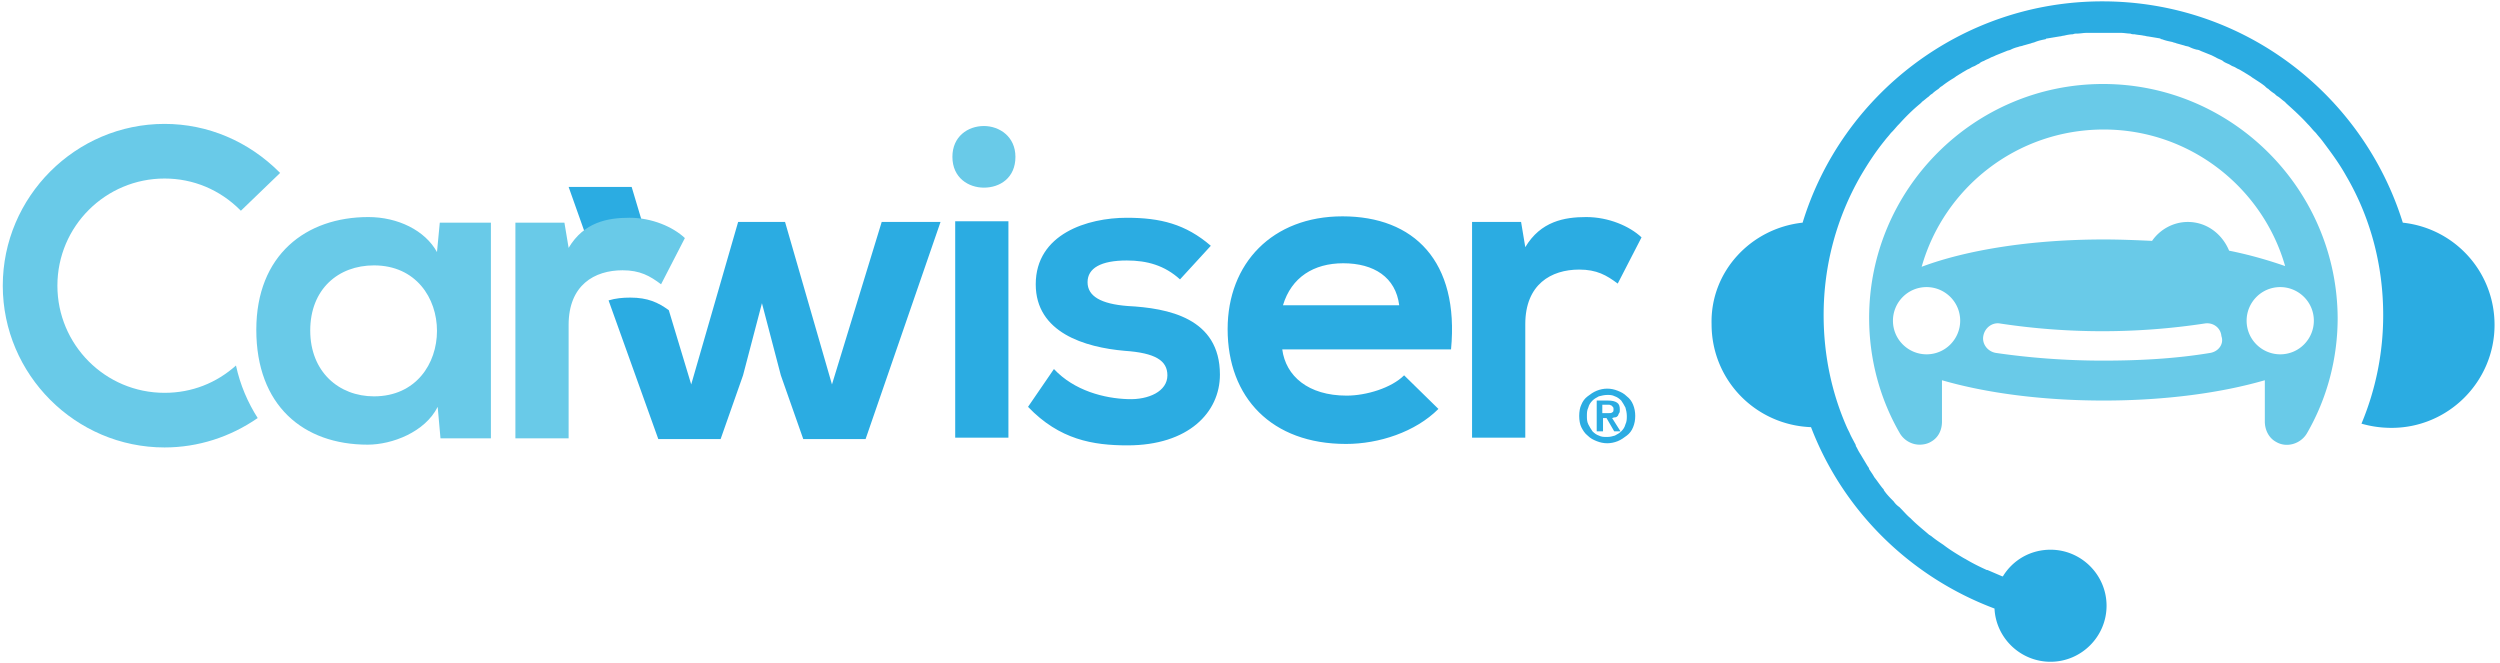
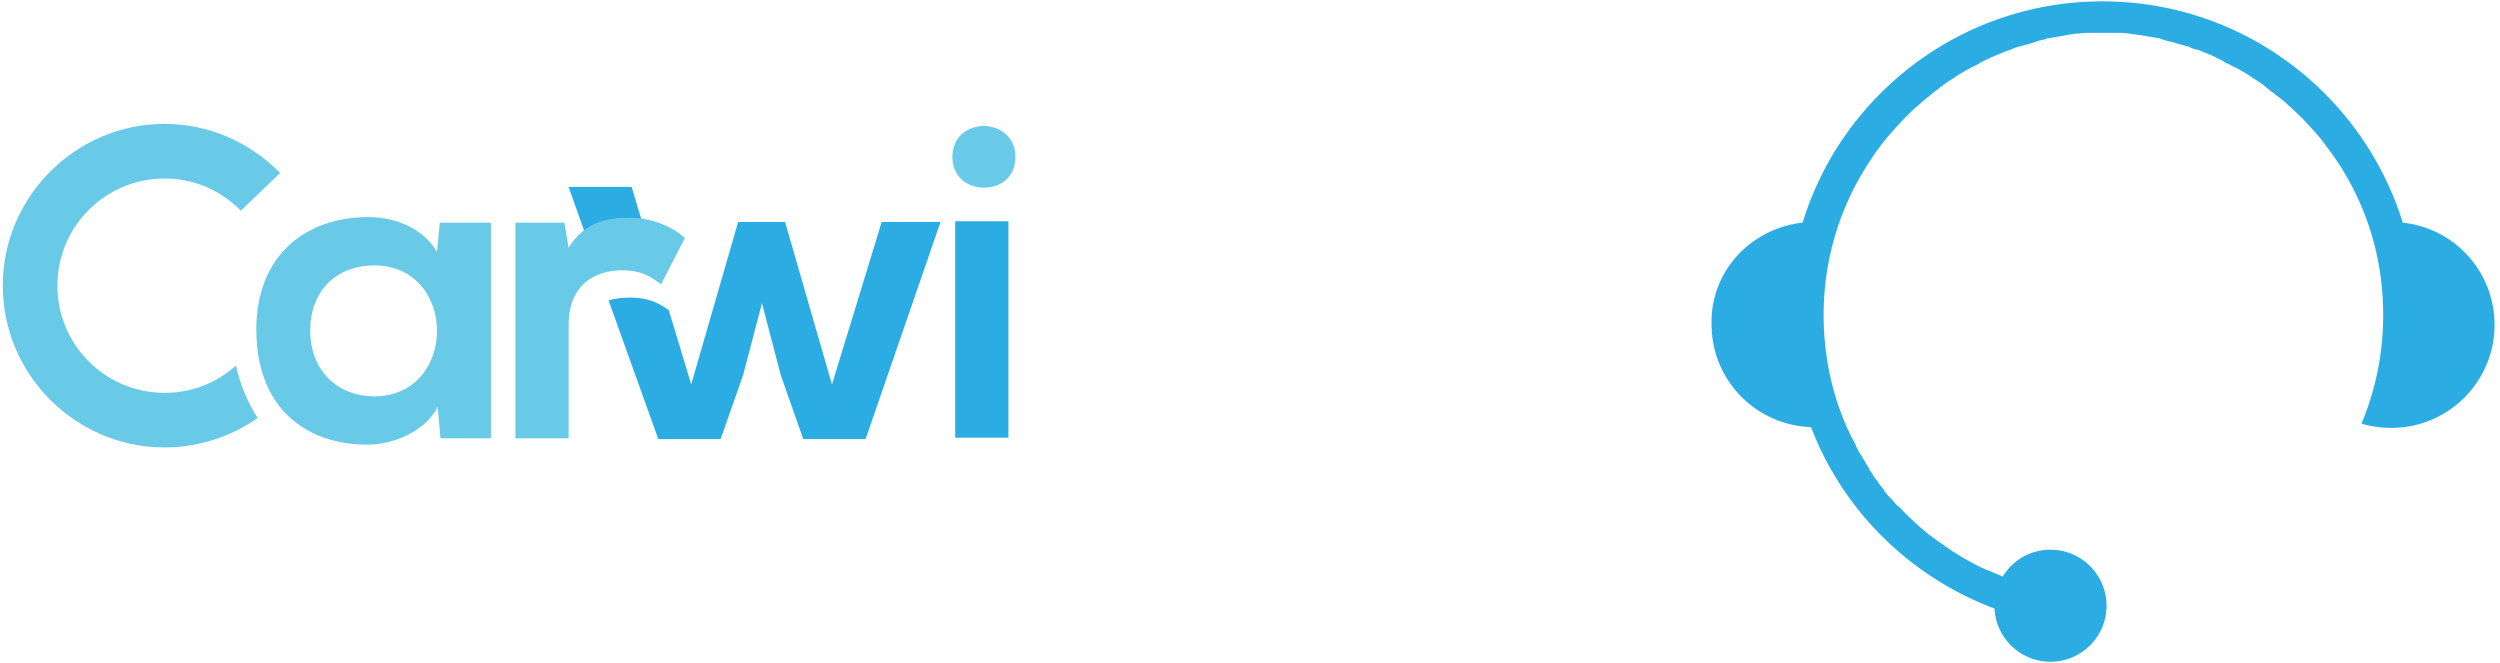
<svg xmlns="http://www.w3.org/2000/svg" viewBox="0 0 754 200">
  <path d="M543.67 67.155C555.498 28.502 591.617.41 634.071.41c42.666 0 78.573 28.092 90.613 66.745 15.63 1.69 27.669 14.785 27.669 30.838 0 17.109-13.94 31.049-31.049 31.049-3.168 0-6.125-.422-9.082-1.267a84.653 84.653 0 006.548-32.739c0-15.419-4.013-29.782-11.195-42.032-2.112-3.802-4.647-7.181-7.181-10.561-.634-.845-1.267-1.478-1.901-2.323l-.423-.423c-.633-.634-1.267-1.478-1.901-2.112l-.211-.211c-1.901-2.112-4.224-4.225-6.336-6.125a344.42 344.42 0 01-.634-.634c-.634-.423-1.267-1.056-1.901-1.479-.422-.21-.634-.422-1.056-.845-.634-.422-1.267-.844-1.901-1.478-.422-.211-.634-.422-1.056-.845-1.056-.845-2.112-1.478-3.38-2.323-.422-.212-.844-.634-1.267-.845-.633-.423-1.056-.634-1.69-1.056-.422-.211-1.056-.634-1.478-.845-.634-.211-1.056-.634-1.69-.845-.634-.211-1.056-.634-1.69-.845-.422-.211-1.056-.422-1.478-.845-.634-.422-1.479-.633-2.112-1.056l-1.268-.633-3.168-1.268c-.422-.211-.845-.422-1.267-.422-.845-.211-1.479-.423-2.324-.845-.422-.211-1.056-.211-1.478-.423-.845-.21-1.479-.422-2.324-.633-.422-.211-.844-.211-1.267-.423-1.056-.21-2.112-.422-3.168-.844-.211 0-.423 0-.423-.212l-3.801-.633c-.423 0-.845-.212-1.268-.212-.845-.21-1.69-.21-2.746-.422-.422 0-.844 0-1.267-.211-.845 0-1.901-.212-2.746-.212h-10.561c-.844 0-1.901.212-2.745.212-.423 0-.845 0-1.268.21-.845 0-1.901.212-2.746.423-.422 0-.844.212-1.267.212l-3.802.633c-.211 0-.211 0-.422.212-1.056.21-2.112.422-3.168.844-.423.212-.845.212-1.268.423-.845.211-1.478.422-2.323.633-.423.212-1.056.212-1.479.423-.845.211-1.478.422-2.323.845-.423.21-.845.21-1.267.422l-3.169 1.268a10.3 10.3 0 01-1.478.633c-.634.423-1.479.634-2.112 1.056-.634.211-1.056.423-1.479.845-.634.211-1.056.634-1.69.845-.633.211-1.056.634-1.689.845-.423.211-1.057.634-1.479.845-.634.422-1.056.633-1.69 1.056-.422.211-.845.633-1.267.845-1.056.633-2.323 1.478-3.379 2.323-.423.211-.634.422-1.057.845-.633.422-1.267.845-1.901 1.478-.422.212-.633.423-1.056.845-.633.423-1.267 1.056-1.901 1.479l-.633.634c-2.324 1.9-4.436 4.013-6.337 6.125l-.211.211c-.634.634-1.267 1.478-1.901 2.112l-.422.423c-.634.845-1.268 1.478-1.901 2.323-2.746 3.38-5.07 6.97-7.182 10.561-7.181 12.462-11.194 26.825-11.194 42.032 0 12.251 2.534 23.868 7.181 34.218l.634 1.267c.422 1.056 1.056 2.112 1.478 2.957.212.422.423.634.423 1.056.422.634.633 1.267 1.056 1.901.211.422.422.634.633 1.056l1.901 3.168c.212.212.423.634.423.845l1.267 1.901c0 .211.211.211.211.423.845 1.056 1.69 2.323 2.535 3.379.211.211.422.423.422.634.845 1.267 1.901 2.323 2.957 3.379a6.437 6.437 0 001.69 1.69l.423.422c1.056 1.057 1.901 2.113 2.957 2.958l.422.422c1.69 1.69 3.591 3.168 5.281 4.647.211 0 .211.211.422.211 1.267 1.056 2.535 1.901 3.802 2.746 1.901 1.478 4.013 2.746 6.125 4.013.211 0 .212.211.423.211 2.112 1.267 4.224 2.324 6.547 3.38h.212l4.435 1.901h.211c2.958-4.858 8.238-8.027 14.363-8.027 9.294 0 16.898 7.604 16.898 16.898 0 9.293-7.604 16.897-16.898 16.897-9.082 0-16.475-7.181-16.897-16.052-25.346-9.505-45.623-29.36-55.339-54.706-16.686-.633-29.993-14.151-29.993-31.049-.423-15.841 11.828-28.937 27.458-30.627z" fill="#2bace2" />
-   <path d="M634.28 25.334c-38.864 0-70.547 31.683-70.547 70.547 0 12.251 3.168 24.29 9.293 34.851 1.268 2.112 3.591 3.38 5.915 3.38 1.056 0 2.323-.212 3.379-.845 2.323-1.268 3.38-3.591 3.38-6.126V114.68c13.095 3.802 29.992 6.125 48.791 6.125 18.587 0 35.484-2.323 48.58-6.125v12.461c0 2.324 1.056 4.858 3.379 6.126 3.169 1.901 7.393.633 9.294-2.535 6.125-10.561 9.294-22.6 9.294-34.851-.212-38.864-31.894-70.547-70.758-70.547zm-53.227 81.53c-5.492 0-10.139-4.436-10.139-10.139 0-5.492 4.436-10.138 10.139-10.138 5.491 0 10.138 4.436 10.138 10.138 0 5.492-4.435 10.139-10.138 10.139zm85.543-.423c-10.138 1.69-20.911 2.323-32.316 2.323-11.195 0-22.178-.844-32.317-2.323-2.534-.422-4.224-2.746-3.802-5.069.423-2.535 2.746-4.224 5.07-3.802a205.347 205.347 0 0030.837 2.323 205.35 205.35 0 0030.838-2.323c2.535-.422 4.858 1.267 5.069 3.802.845 2.323-.844 4.647-3.379 5.069zm-6.759-39.498c-4.436 0-8.449 2.323-10.772 5.703-4.647-.211-9.505-.423-14.574-.423-21.967 0-41.399 3.169-54.917 8.238 6.759-23.868 28.726-41.4 54.917-41.4 25.98 0 47.946 17.532 54.705 41.189-4.858-1.69-10.561-3.38-16.897-4.647-2.112-5.07-6.759-8.66-12.462-8.66zm27.881 39.921c-5.492 0-10.139-4.436-10.139-10.139 0-5.492 4.436-10.138 10.139-10.138 5.491 0 10.138 4.436 10.138 10.138 0 5.492-4.435 10.139-10.138 10.139z" fill="#69cae8" />
-   <path d="M476.92 122.07c.423-1.056 1.056-1.901 1.901-2.534.845-.634 1.69-1.268 2.746-1.69 1.056-.423 2.112-.634 3.168-.634s2.113.211 3.169.634c1.056.422 1.901.845 2.745 1.69.845.633 1.479 1.478 1.901 2.534.423 1.056.634 2.112.634 3.38 0 1.267-.211 2.323-.634 3.379-.422 1.056-1.056 1.901-1.901 2.535-.844.633-1.689 1.267-2.745 1.69-1.056.422-2.113.633-3.169.633s-2.112-.211-3.168-.633c-1.056-.423-1.901-.845-2.746-1.69-.845-.634-1.478-1.69-1.901-2.535-.422-.845-.633-2.112-.633-3.379 0-1.268.211-2.535.633-3.38zm2.112 5.914c.423.845.845 1.479 1.268 2.112.633.634 1.267 1.057 1.901 1.268.845.422 1.478.422 2.534.422.845 0 1.69-.211 2.324-.422.845-.423 1.478-.845 1.901-1.268.633-.633 1.056-1.267 1.267-2.112.422-.845.422-1.689.422-2.534s-.211-1.901-.422-2.535c-.422-.845-.845-1.478-1.267-2.112-.634-.634-1.268-1.056-1.901-1.267-.845-.423-1.479-.423-2.324-.423s-1.689.211-2.534.423c-.845.422-1.479.844-1.901 1.267-.634.634-1.056 1.267-1.268 2.112-.422.845-.422 1.69-.422 2.535s0 1.689.422 2.534zm5.915-7.181c1.267 0 2.112.211 2.745.634.634.422.845 1.056.845 2.112 0 .422 0 .845-.211 1.056s-.211.633-.422.845c-.212.211-.423.422-.845.422-.423 0-.634.211-.845.211l2.534 4.013h-1.9l-2.324-4.013h-1.056v4.013h-1.901v-9.293h3.38zm0 3.802c.633 0 1.056 0 1.267-.211.422-.212.422-.423.422-1.056 0-.212 0-.423-.211-.634l-.422-.423c-.212 0-.423-.211-.634-.211h-2.112v2.535h1.69zM458.76 66.943l1.267 7.604c4.647-7.815 11.828-9.083 18.376-9.083 6.759 0 13.095 2.746 16.686 6.126l-7.181 13.94c-3.38-2.535-6.337-4.225-11.617-4.225-8.449 0-16.264 4.436-16.264 16.475v34.217h-16.053V66.942h14.786zm-72.03 38.437c1.056 8.026 7.815 13.94 19.432 13.94 5.915 0 13.518-2.323 17.32-6.125l10.35 10.139c-6.97 6.97-17.954 10.56-27.881 10.56-22.389 0-35.696-13.94-35.696-34.639 0-19.854 13.518-34.006 34.64-34.006 21.544 0 35.273 13.518 32.739 40.131H386.73zm35.274-13.307C420.948 83.624 414.4 79.4 405.106 79.4c-8.871 0-15.63 4.224-18.164 12.673h35.062zm-66.114-7.81c-4.647-4.224-9.928-5.703-16.053-5.703-7.815 0-11.828 2.324-11.828 6.548s4.013 6.548 12.039 7.181c12.251.634 27.881 3.591 27.881 20.7 0 11.406-9.505 21.333-27.881 21.333-10.349 0-20.488-1.69-29.993-11.617l7.815-11.406c6.126 6.548 15.208 8.871 22.389 9.082 6.126.212 11.829-2.323 11.829-7.18 0-4.437-3.591-6.76-12.885-7.394-12.039-1.056-26.824-5.49-26.824-20.065 0-15.208 15.63-20.066 27.458-20.066 10.138 0 17.742 1.901 25.346 8.449l-9.293 10.138z" fill="#2bace2" />
  <path d="M296.75 38.006c4.647 0 9.505 3.168 9.505 9.294 0 6.336-4.647 9.293-9.505 9.293-4.646 0-9.504-2.957-9.504-9.293 0-6.126 4.646-9.294 9.504-9.294z" fill="#69cae8" />
  <path d="M304.14 66.732v65.266h-16.052V66.732h16.052zm-111.73 5.703c1.056 0 1.901 0 2.957.211l-4.858-16.264h-19.01l6.971 19.643c4.224-2.957 9.293-3.59 13.94-3.59zm73.51-5.492l-14.997 49.003-14.151-49.003H222.62l-14.151 49.003-6.759-22.389c-3.169-2.323-6.337-3.802-11.617-3.802-2.324 0-4.436.211-6.548.845l14.996 41.821h18.799l6.759-19.221 5.703-21.755 5.702 21.755 6.759 19.221h18.799l22.6-65.478H265.92z" fill="#2bace2" />
  <g fill="#69cae8">
    <path d="M170.23 67.155l1.267 7.604c4.647-7.815 11.829-9.083 18.376-9.083 6.759 0 13.096 2.746 16.687 6.126l-7.182 13.94c-3.379-2.535-6.336-4.225-11.617-4.225-8.449 0-16.264 4.436-16.264 16.475v34.218h-16.052V67.155h14.785zm-37.59 0h15.419v65.055h-15.207l-.845-9.505c-3.802 7.604-13.73 11.406-21.122 11.406-19.432 0-33.584-11.829-33.584-34.64 0-22.6 14.996-34.006 33.795-34.006 8.871 0 17.109 4.013 20.699 10.561l.845-8.871zM93.565 99.683c0 12.462 8.66 19.855 19.221 19.855 25.346 0 25.346-39.498 0-39.498-10.772 0-19.221 7.181-19.221 19.643z" />
    <path d="M71.172 110.24c-5.914 5.28-13.307 8.238-21.544 8.238-17.954 0-32.316-14.575-32.316-32.317 0-17.954 14.574-32.316 32.316-32.316 8.66 0 16.686 3.38 22.812 9.505l.211.211 11.617-11.194.212-.211-.212-.212c-9.293-9.293-21.544-14.574-34.64-14.574-26.825 0-48.79 21.968-48.79 48.791 0 26.825 21.966 48.792 48.79 48.792 10.138 0 19.854-3.169 28.092-8.872-2.957-4.646-5.28-9.927-6.548-15.84z" />
  </g>
</svg>